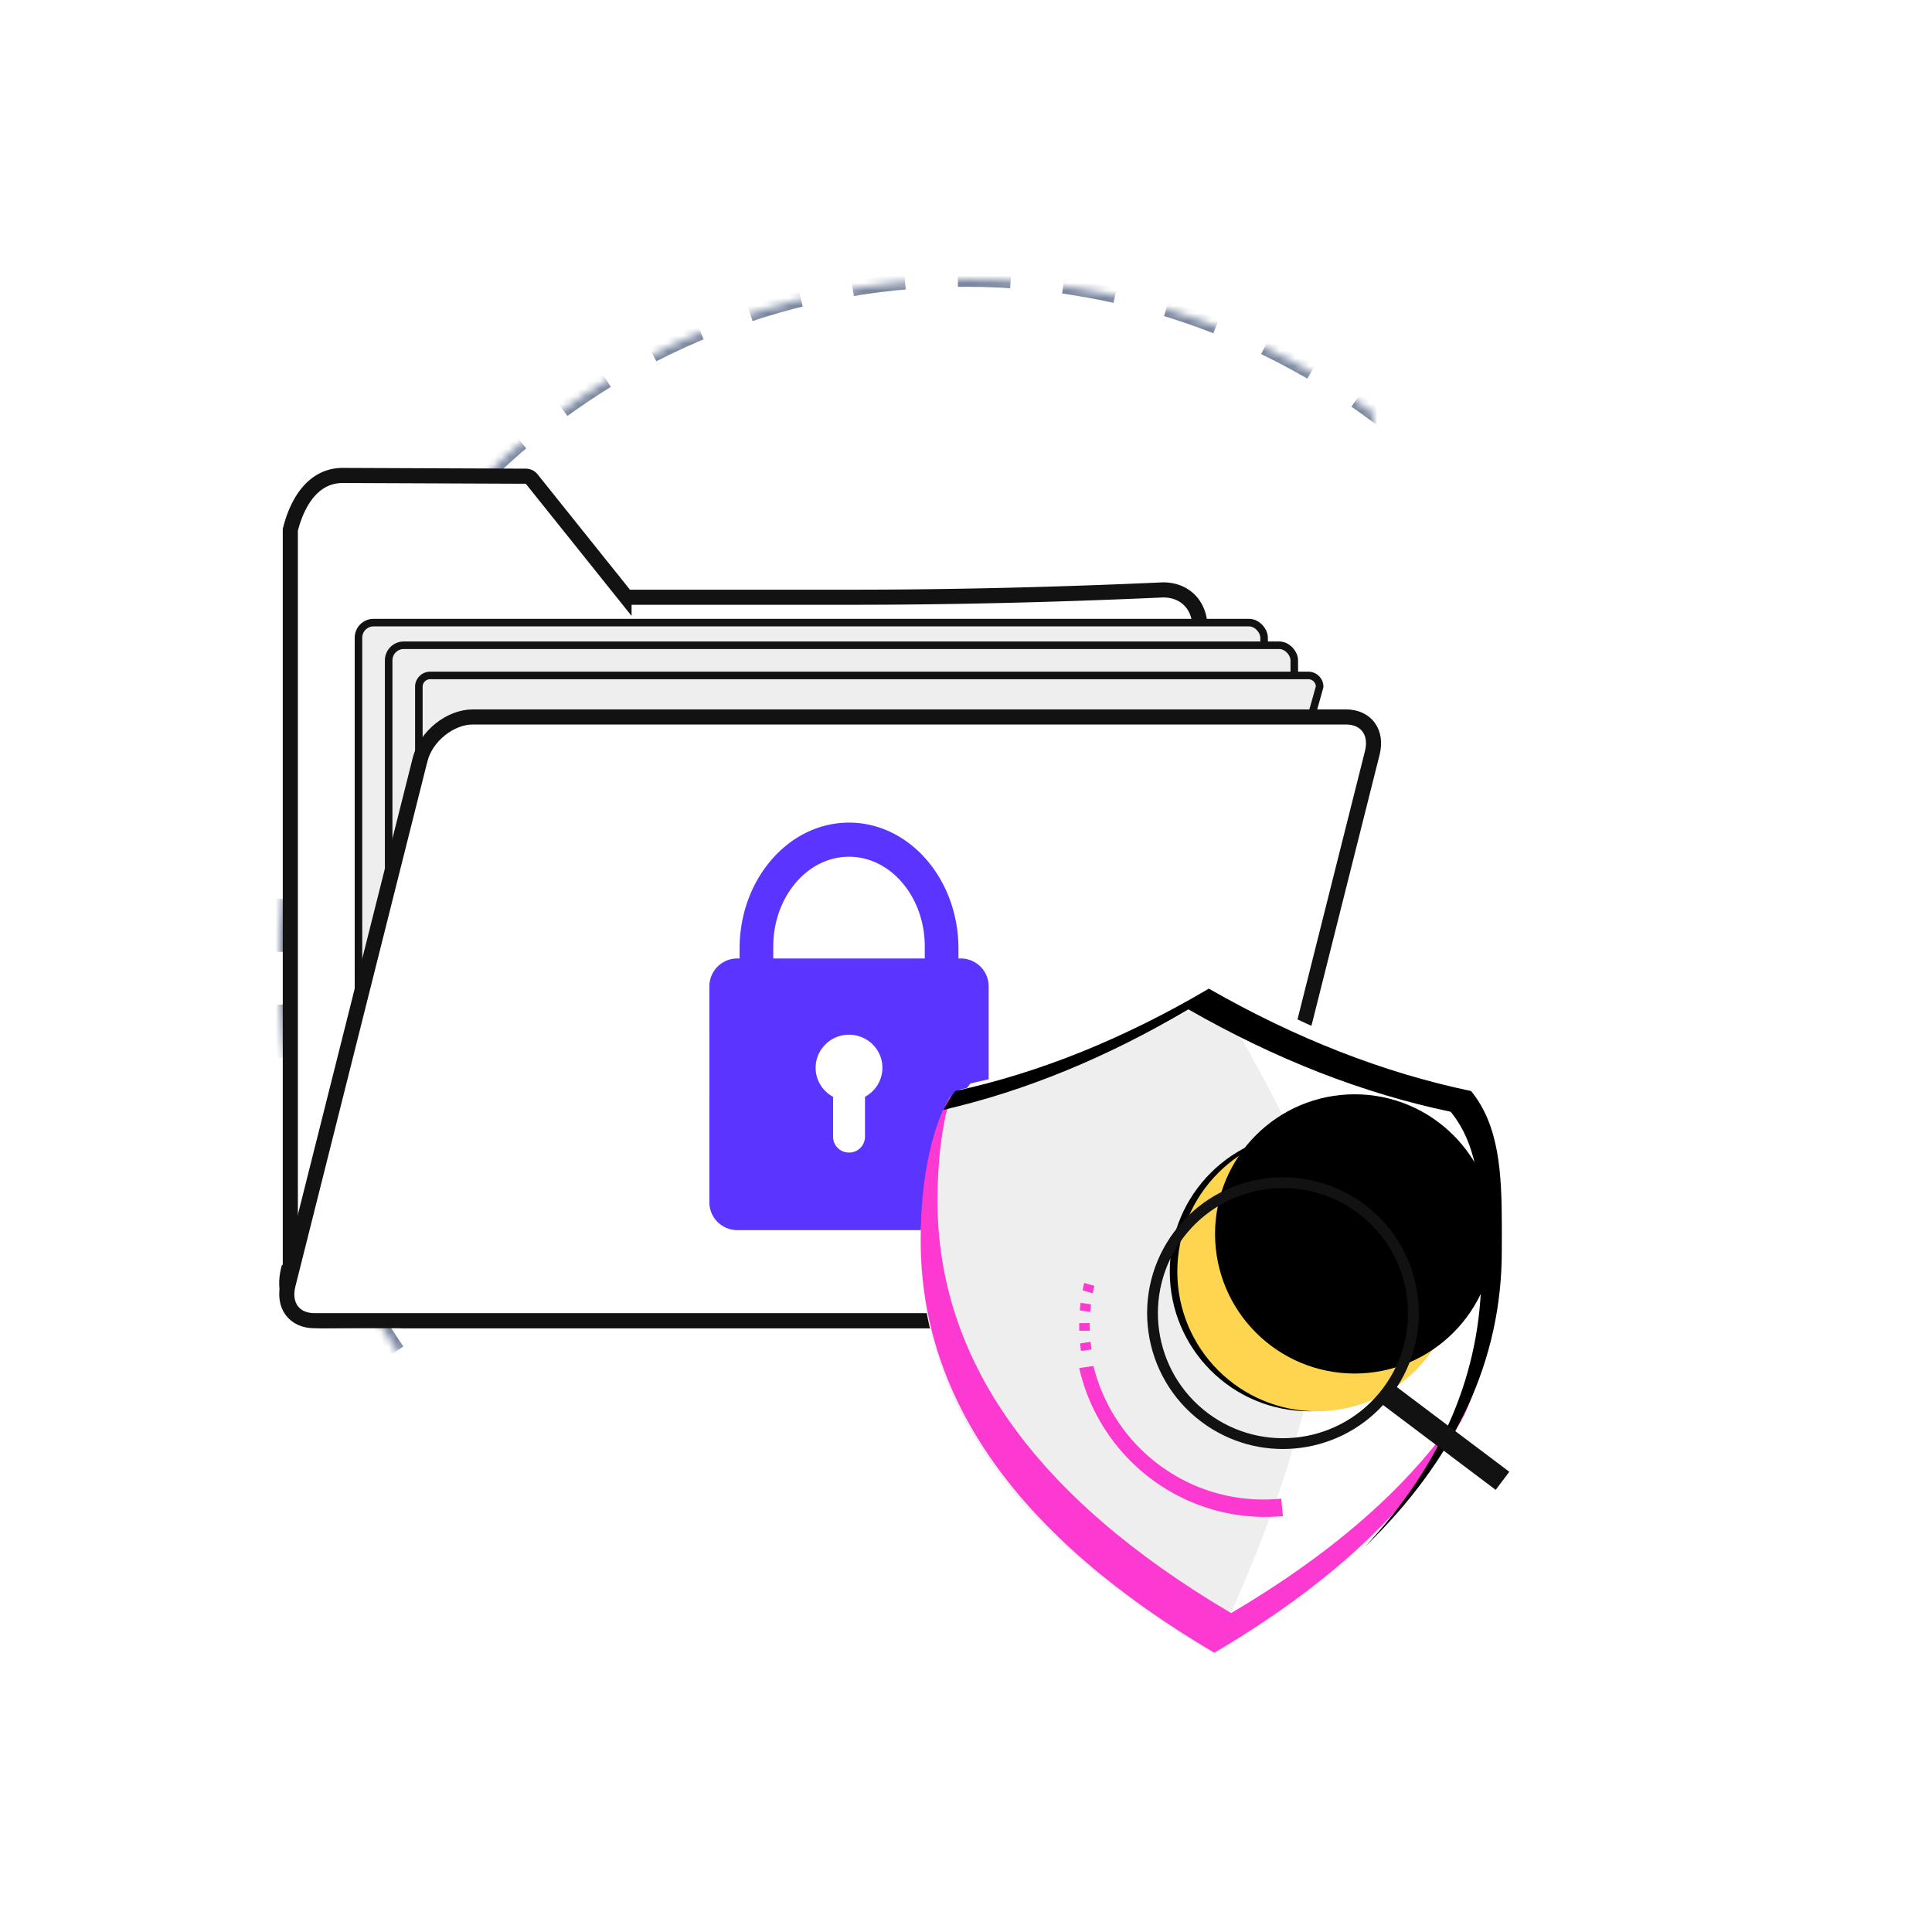
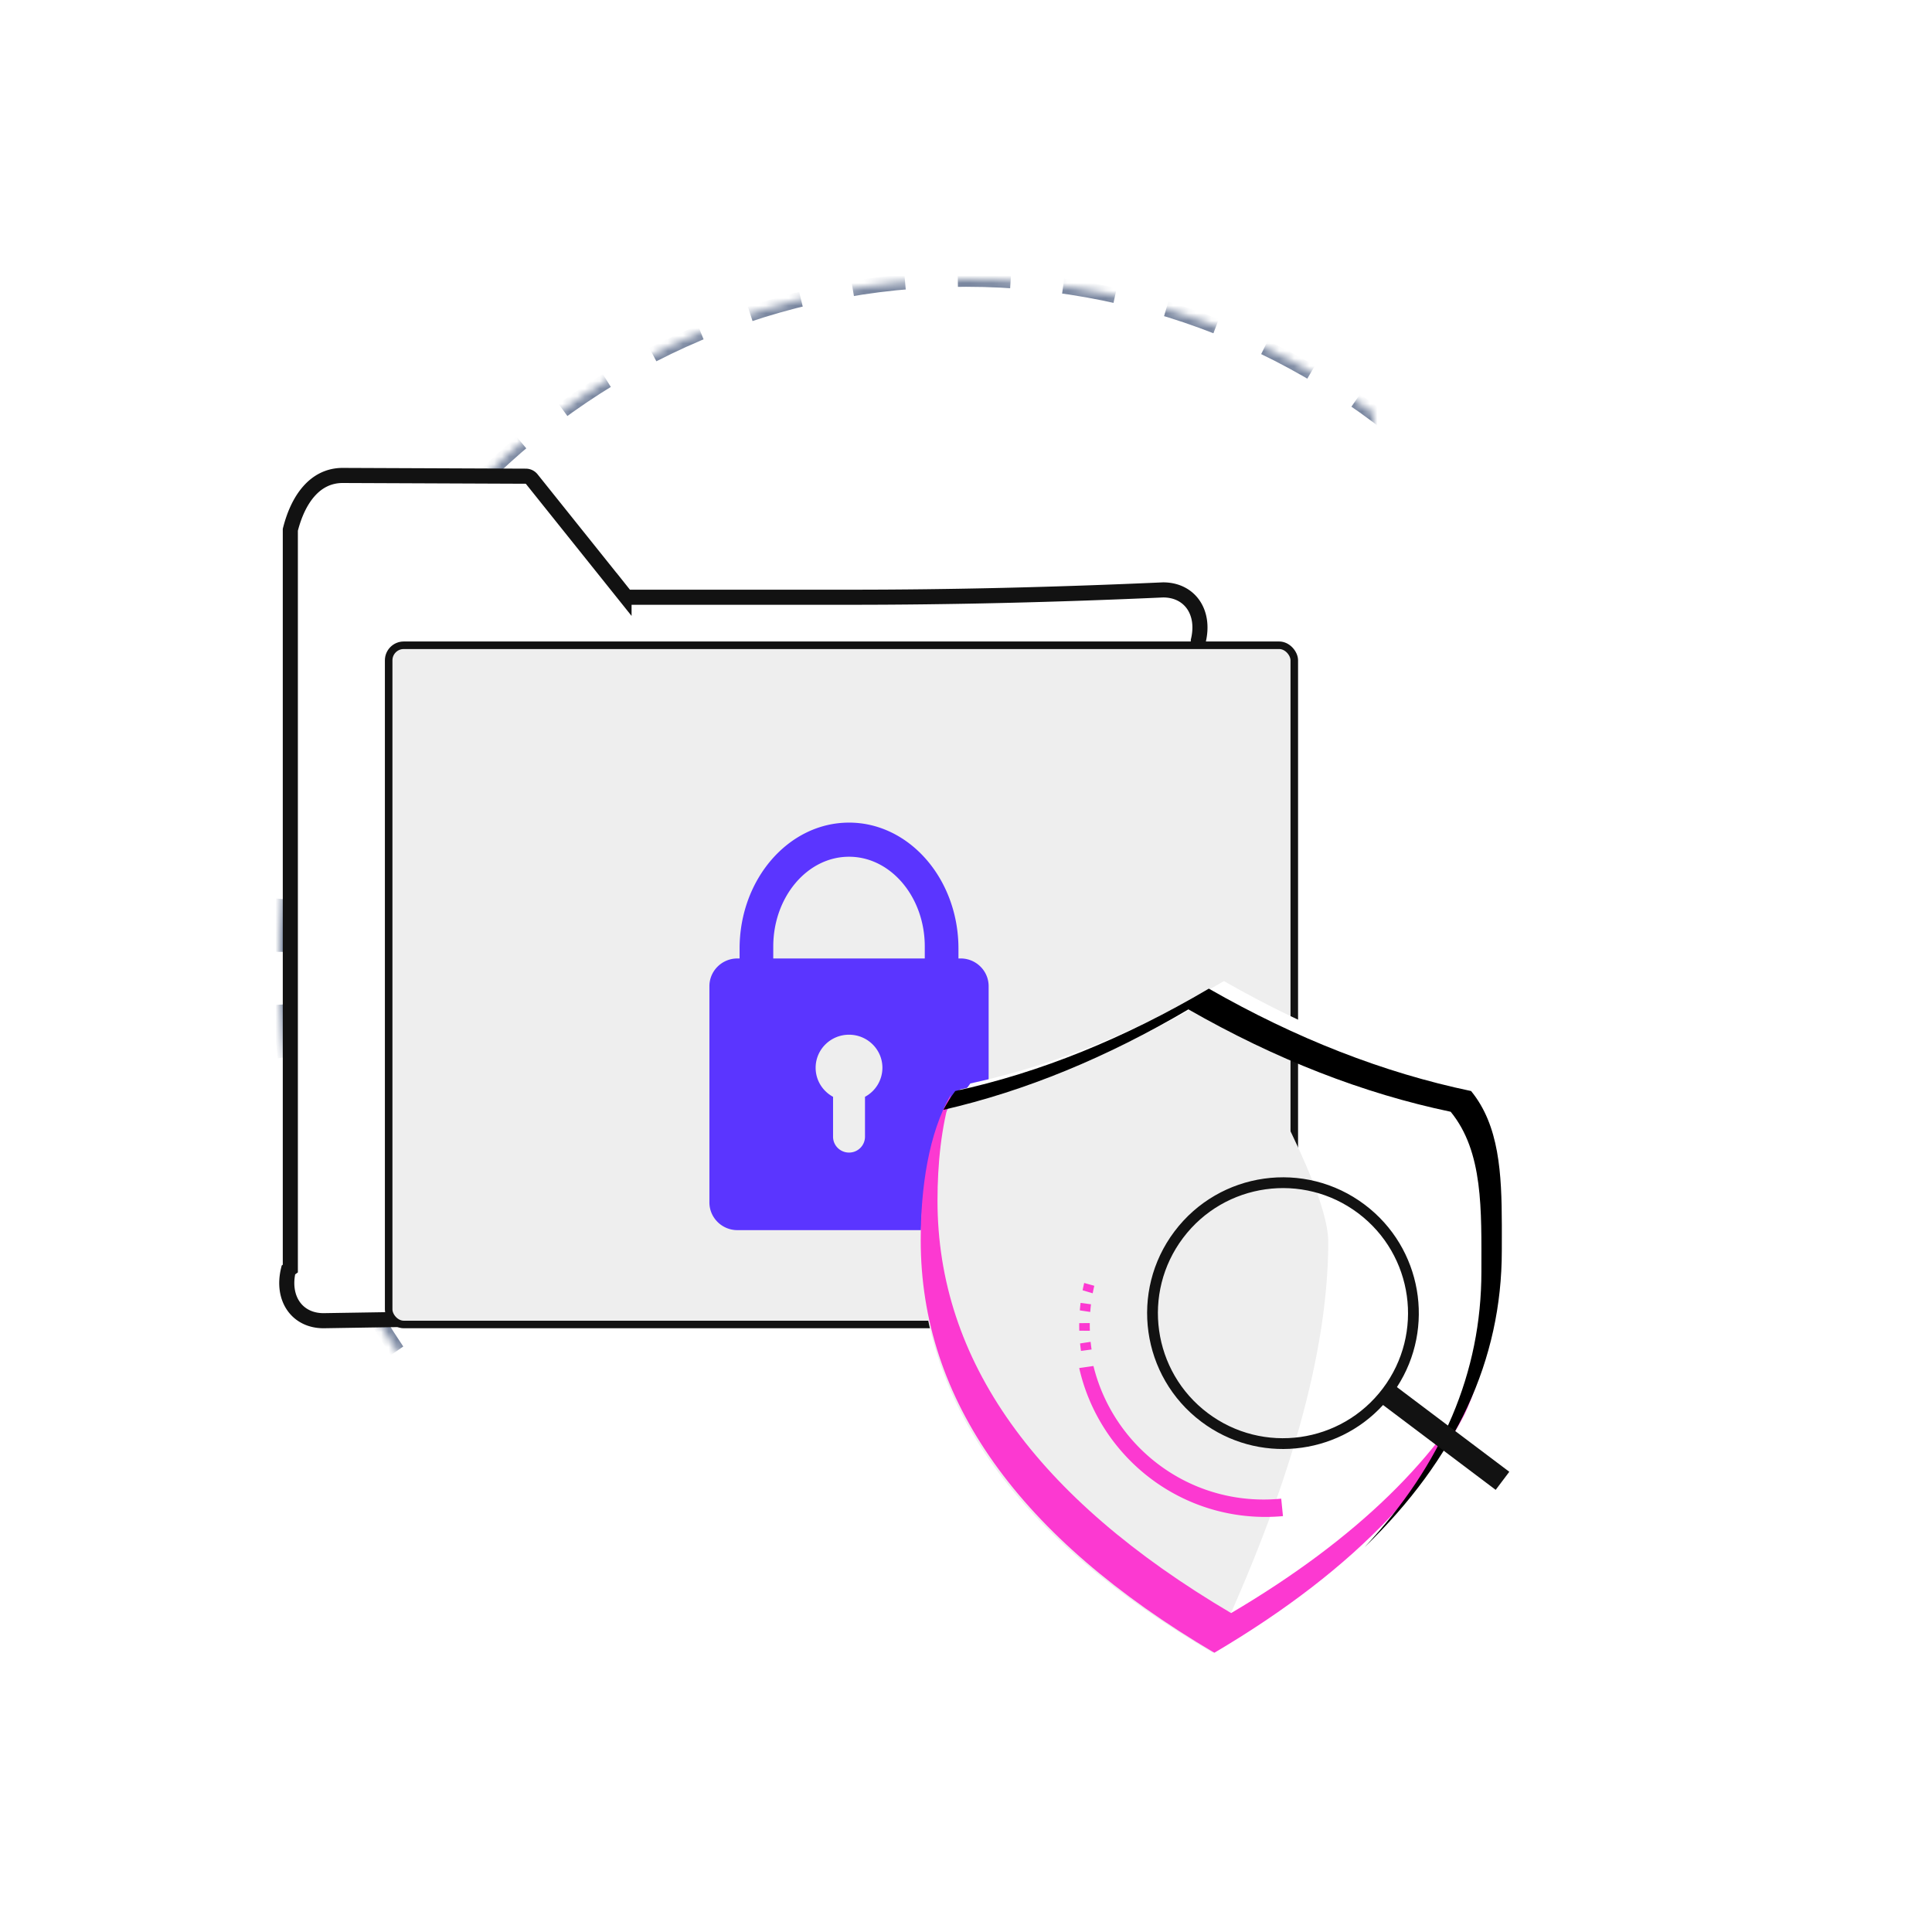
<svg xmlns="http://www.w3.org/2000/svg" xmlns:xlink="http://www.w3.org/1999/xlink" width="256" height="256">
  <defs>
    <filter id="d" width="104.1%" height="104.1%" x="-2%" y="-2%" filterUnits="objectBoundingBox">
      <feMorphology in="SourceAlpha" radius="1" result="shadowSpreadInner1" />
      <feOffset dx="-2" dy="1" in="shadowSpreadInner1" result="shadowOffsetInner1" />
      <feComposite in="shadowOffsetInner1" in2="SourceAlpha" k2="-1" k3="1" operator="arithmetic" result="shadowInnerInner1" />
      <feColorMatrix in="shadowInnerInner1" values="0 0 0 0 0.357 0 0 0 0 0.212 0 0 0 0 1 0 0 0 1 0" />
    </filter>
    <filter id="e" width="105.4%" height="102.7%" x="-4.1%" y="-1.4%" filterUnits="objectBoundingBox">
      <feOffset dx="-1" in="SourceAlpha" result="shadowOffsetOuter1" />
      <feColorMatrix in="shadowOffsetOuter1" values="0 0 0 0 0.102 0 0 0 0 0.102 0 0 0 0 0.102 0 0 0 1 0" />
    </filter>
    <filter id="g" width="116.2%" height="113.5%" x="-9.5%" y="-6.8%" filterUnits="objectBoundingBox">
      <feOffset dx="5" dy="-5" in="SourceAlpha" result="shadowOffsetInner1" />
      <feComposite in="shadowOffsetInner1" in2="SourceAlpha" k2="-1" k3="1" operator="arithmetic" result="shadowInnerInner1" />
      <feColorMatrix in="shadowInnerInner1" values="0 0 0 0 0.767 0 0 0 0 0.505 0 0 0 0 0.116 0 0 0 0.181 0" />
    </filter>
    <path id="a" d="M128 219c50.258 0 91-40.742 91-91s-40.742-91-91-91-91 40.742-91 91 40.742 91 91 91Z" />
    <path id="c" d="M40.176 0c11.563 6.618 23.146 11.14 34.75 13.567 3.737 4.568 4.058 10.901 4.074 17.78v1.447c0 .647-.003 1.297-.003 1.95 0 14.449-6.058 27.535-18.176 39.258 10.315-11.01 15.472-23.18 15.472-36.511 0-8.168.274-15.866-4.072-21.178-11.603-2.427-23.187-6.949-34.75-13.567C26.63 9.141 15.805 13.58 5 16.061c.47-.89.993-1.725 1.574-2.494C17.754 11.14 28.954 6.618 40.176 0Z" />
-     <circle id="f" cx="52.5" cy="38.5" r="18.5" />
    <mask id="b" width="182" height="182" x="0" y="0" fill="#fff" maskContentUnits="userSpaceOnUse" maskUnits="objectBoundingBox">
      <use xlink:href="#a" />
    </mask>
  </defs>
  <g fill="none">
    <use xlink:href="#a" stroke="#7A87A0" stroke-dasharray="7" stroke-width="2" mask="url(#b)" />
    <g fill-rule="evenodd" stroke="#121212" transform="translate(38 63)">
      <path fill="#FFF" stroke-width="2" d="m7.41 0 24.265.099a1 1 0 0 1 .777.375l12.235 15.287a1 1 0 0 0 .78.376h29.198c13.236 0 27.052-.324 41.449-.972 3.515 0 5.581 2.932 4.672 6.72v81.141c-.962 4.008-5.893 7.29-9.645 7.29L4.869 112c-3.498 0-5.564-2.933-4.655-6.722l.256-.186V7.202C1.468 3.232 3.684 0 7.41 0Z" />
-       <rect width="120" height="90" x="9.5" y="19.5" fill="#EEE" rx="2" />
      <rect width="120" height="90" x="13.5" y="22.5" fill="#EEE" rx="2" />
-       <path fill="#EEE" d="M135.36 26.5c.414 0 .789.168 1.06.44.271.27.44.646.44 1.06l-17.945 63.958a1.498 1.498 0 0 1-1.393 1.092l-98.47 3.38a1.495 1.495 0 0 1-1.076-.403 1.495 1.495 0 0 1-.475-1.037L17.5 28c0-.414.168-.79.44-1.06.27-.272.646-.44 1.06-.44Z" />
-       <path fill="#FFF" stroke-width="2" d="M17.664 37.645C18.438 34.568 21.623 32 24.66 32h115.679c2.685 0 4.184 2.03 3.495 4.766l-17.497 69.59c-.774 3.077-3.959 5.644-6.995 5.644H3.662c-2.685 0-4.184-2.03-3.495-4.765l17.497-69.59Z" />
    </g>
    <path fill="#5B35FF" fill-rule="evenodd" d="M112.5 109c7.996 0 14.5 7.488 14.5 16.69V127h.285c2.053 0 3.715 1.646 3.715 3.679v28.642c0 2.033-1.662 3.679-3.715 3.679h-29.57c-2.053 0-3.715-1.646-3.715-3.679V130.68c0-2.033 1.662-3.679 3.715-3.679H98v-1.31c0-9.202 6.505-16.69 14.5-16.69Zm0 28.105c-2.443 0-4.424 1.962-4.424 4.38 0 1.66.934 3.105 2.309 3.847v5.294c0 1.157.947 2.095 2.116 2.095a2.105 2.105 0 0 0 2.115-2.095v-5.294a4.373 4.373 0 0 0 2.308-3.847c0-2.418-1.98-4.38-4.423-4.38Zm0-23.583c-5.535 0-10.038 5.336-10.038 11.894L102.46 127h20.077v-1.584c0-6.558-4.503-11.894-10.038-11.894Z" />
-     <path fill="#FFF" fill-rule="evenodd" d="M161.998 219c26-15.061 38.999-32.99 38.999-53.784 0-8.044.275-15.625-4.09-20.856-11.657-2.39-23.293-6.843-34.909-13.36-11.272 6.517-22.523 10.97-33.754 13.36-3.959 5.136-5.244 13.199-5.244 20.856 0 20.794 13 38.723 38.998 53.784Z" />
-     <path fill="#EEE" fill-rule="evenodd" d="M160.713 219C170.904 197.252 176 179.102 176 164.552c0-5.005-5.096-16.19-15.287-33.552-11.19 6.517-22.359 10.97-33.508 13.36-3.93 5.136-5.205 13.199-5.205 20.856 0 20.794 12.904 38.723 38.713 53.784Z" />
+     <path fill="#EEE" fill-rule="evenodd" d="M160.713 219C170.904 197.252 176 179.102 176 164.552c0-5.005-5.096-16.19-15.287-33.552-11.19 6.517-22.359 10.97-33.508 13.36-3.93 5.136-5.205 13.199-5.205 20.856 0 20.794 12.904 38.723 38.713 53.784" />
    <path fill="#FC39D1" fill-rule="evenodd" d="M124.223 159.095c0 21.128 12.97 39.343 38.907 54.646 16.6-9.794 27.889-20.78 33.865-32.96l-.017.05c-5.113 14.275-17.136 26.998-36.07 38.169C134.968 203.697 122 185.482 122 164.354c0-6.923 1.016-14.173 4.023-19.363-1.31 4.325-1.8 9.293-1.8 14.104Z" />
    <g transform="translate(122 130)">
      <use xlink:href="#c" fill="#FFF" fill-rule="evenodd" />
      <use xlink:href="#c" fill="#000" filter="url(#d)" />
    </g>
    <g transform="translate(122 130)">
      <use xlink:href="#f" fill="#000" filter="url(#e)" />
      <use xlink:href="#f" fill="#FDD54F" fill-rule="evenodd" />
      <use xlink:href="#f" fill="#000" filter="url(#g)" />
    </g>
    <path fill="#FC39D1" fill-rule="evenodd" d="M167.44 198.695c.785 0 1.561-.04 2.327-.116l.233 2.315c-.767.07-1.545.106-2.33.106-12.04 0-22.115-8.432-24.67-19.727l1.888-.272c2.497 10.16 11.646 17.694 22.552 17.694ZM144.64 178.814l-1.406.186a24.078 24.078 0 0 1-.118-.989l1.397-.21c.035.34.077.678.127 1.013Zm-.24-3.284c0 .27.004.538.014.806l-1.404-.012a24.65 24.65 0 0 1-.01-.696l.002-.304 1.398-.011v.217Zm-1.217-2.888 1.379.182c-.04.336-.074.675-.1 1.017l-1.38-.209c.026-.332.06-.662.1-.99Zm.478-2.643 1.34.375c-.079.327-.15.658-.213.993l-1.338-.398c.064-.326.134-.65.211-.97Z" />
    <path fill="#121212" fill-rule="evenodd" d="M180.833 159.625c7.6 5.727 9.379 16.315 4.267 24.174l14.89 11.22-1.805 2.396-14.922-11.244c-6.19 6.762-16.624 7.834-24.095 2.204-7.94-5.982-9.526-17.268-3.543-25.208 5.982-7.94 17.269-9.525 25.208-3.542Zm-.86 1.14c-7.31-5.507-17.7-4.047-23.207 3.262-5.508 7.31-4.048 17.7 3.261 23.208 7.31 5.507 17.7 4.047 23.208-3.262 5.508-7.31 4.047-17.7-3.262-23.208Z" />
  </g>
</svg>